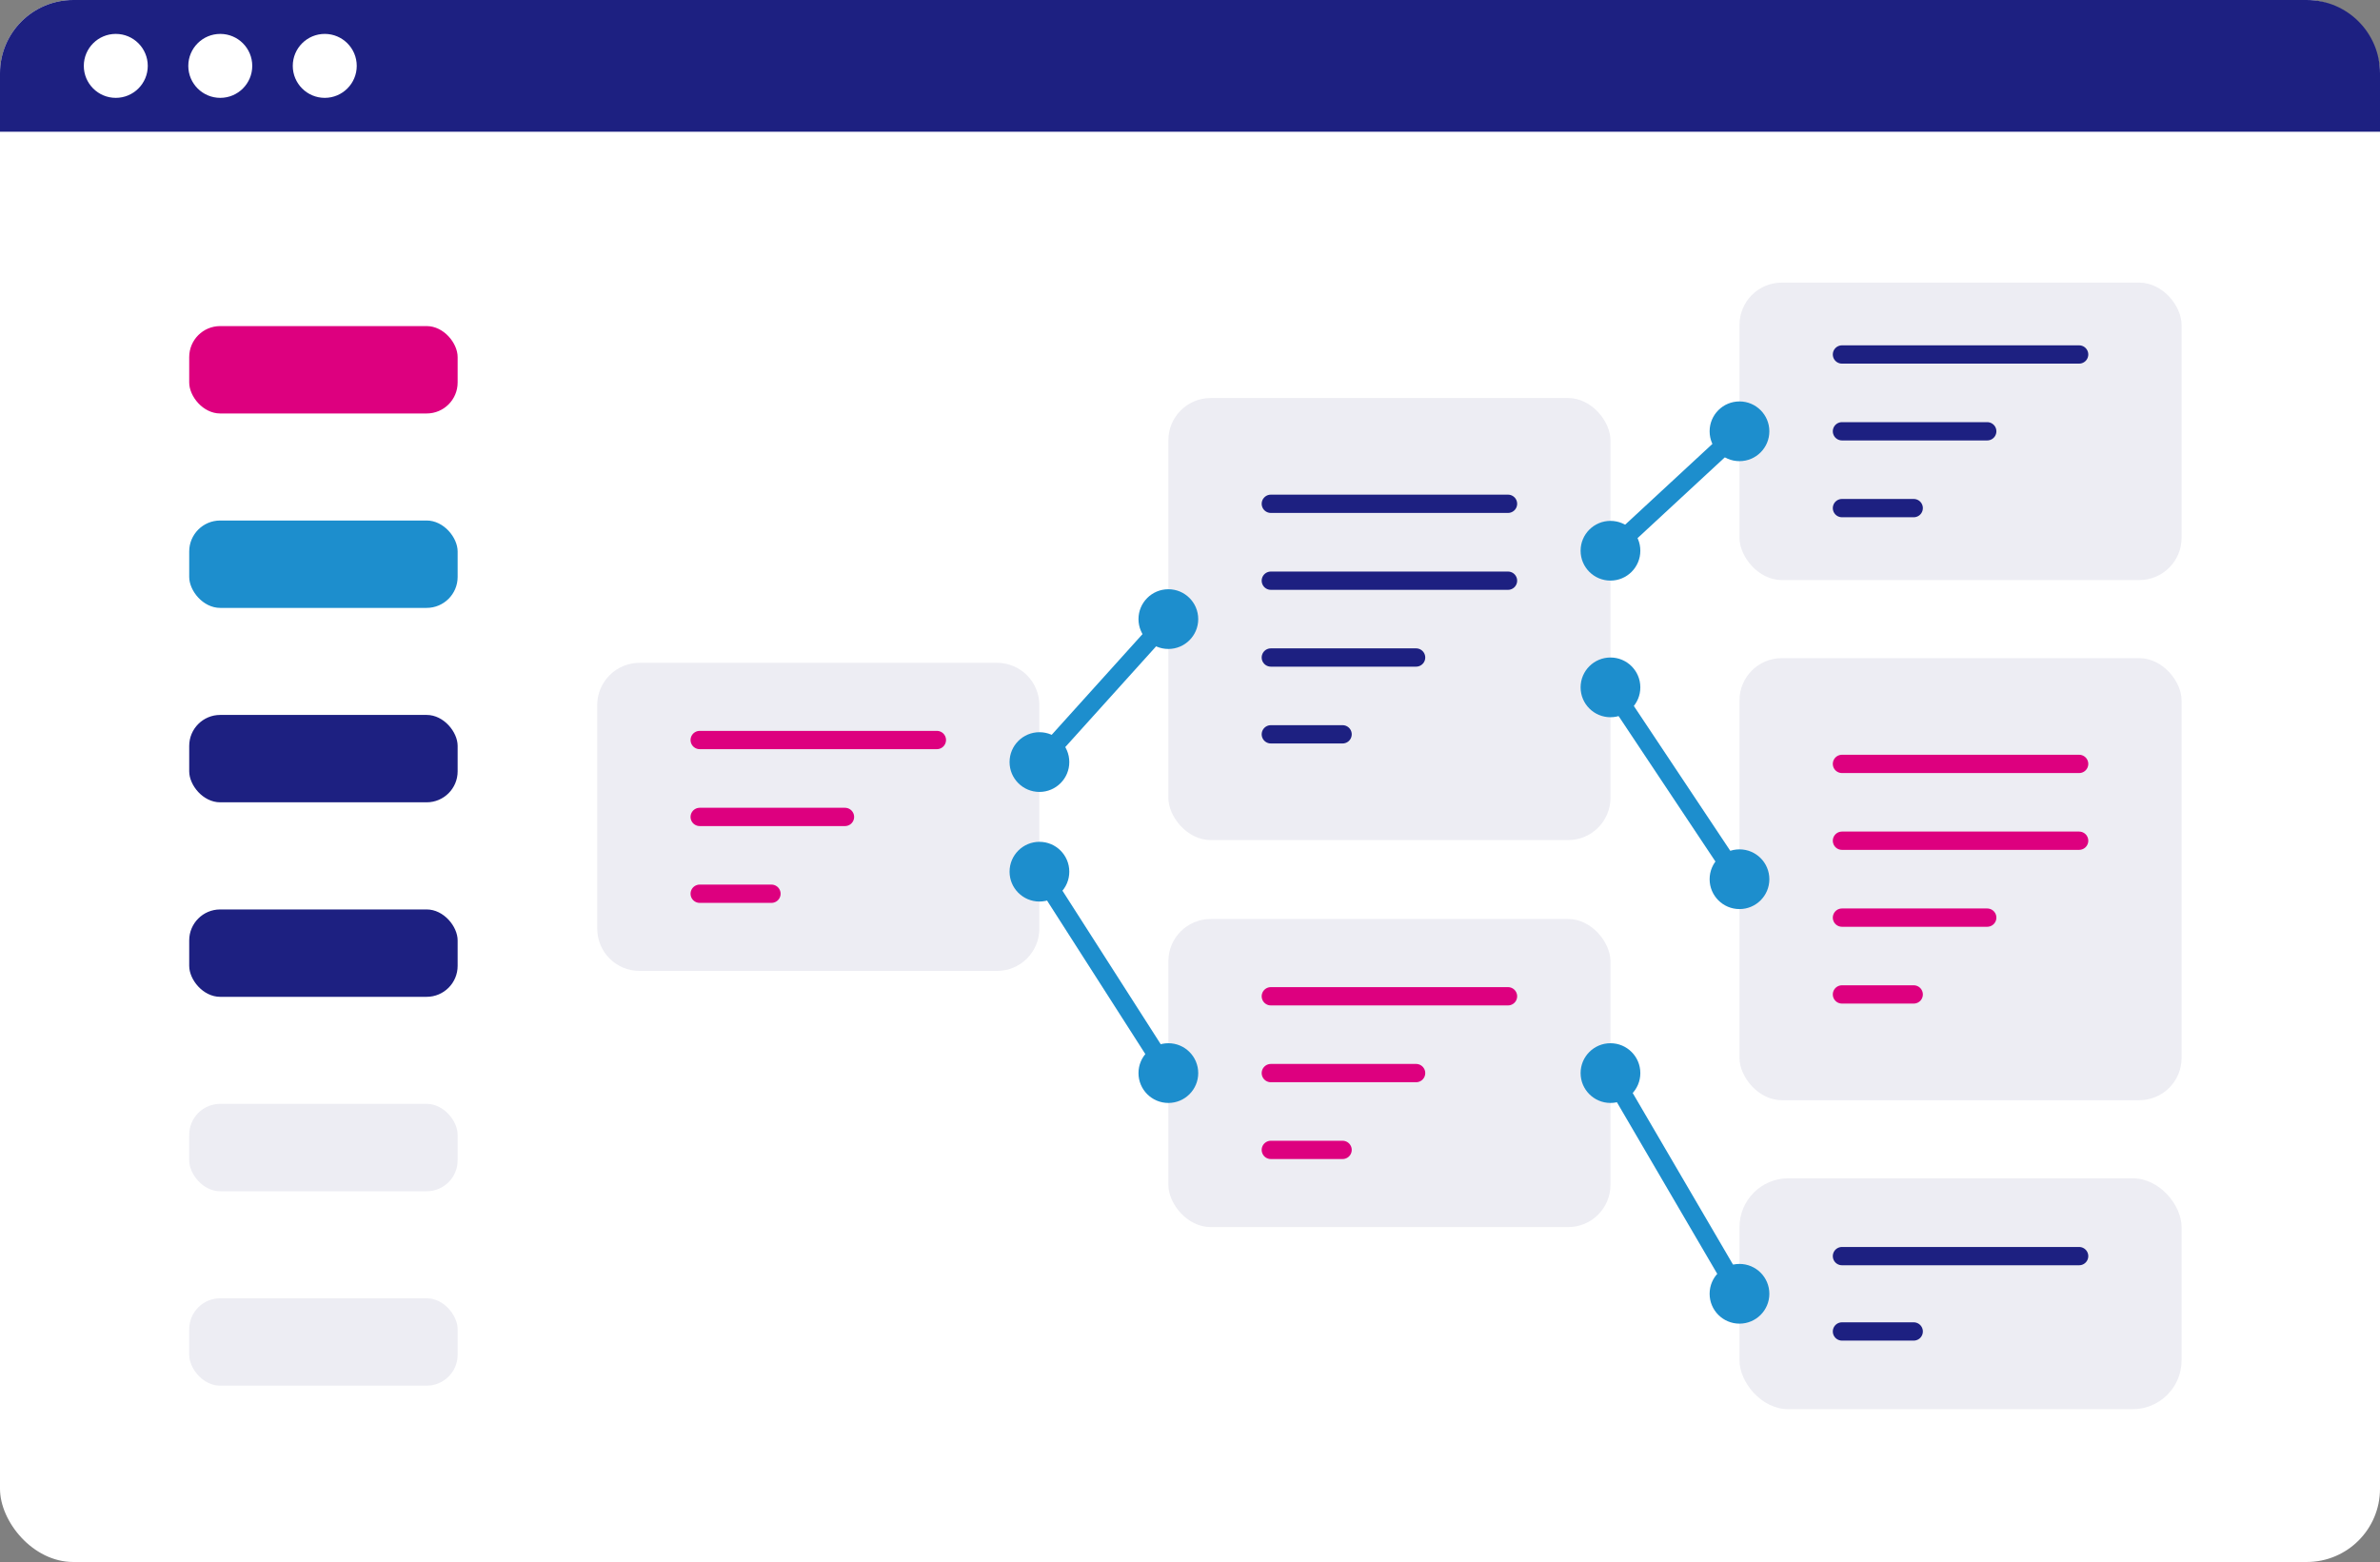
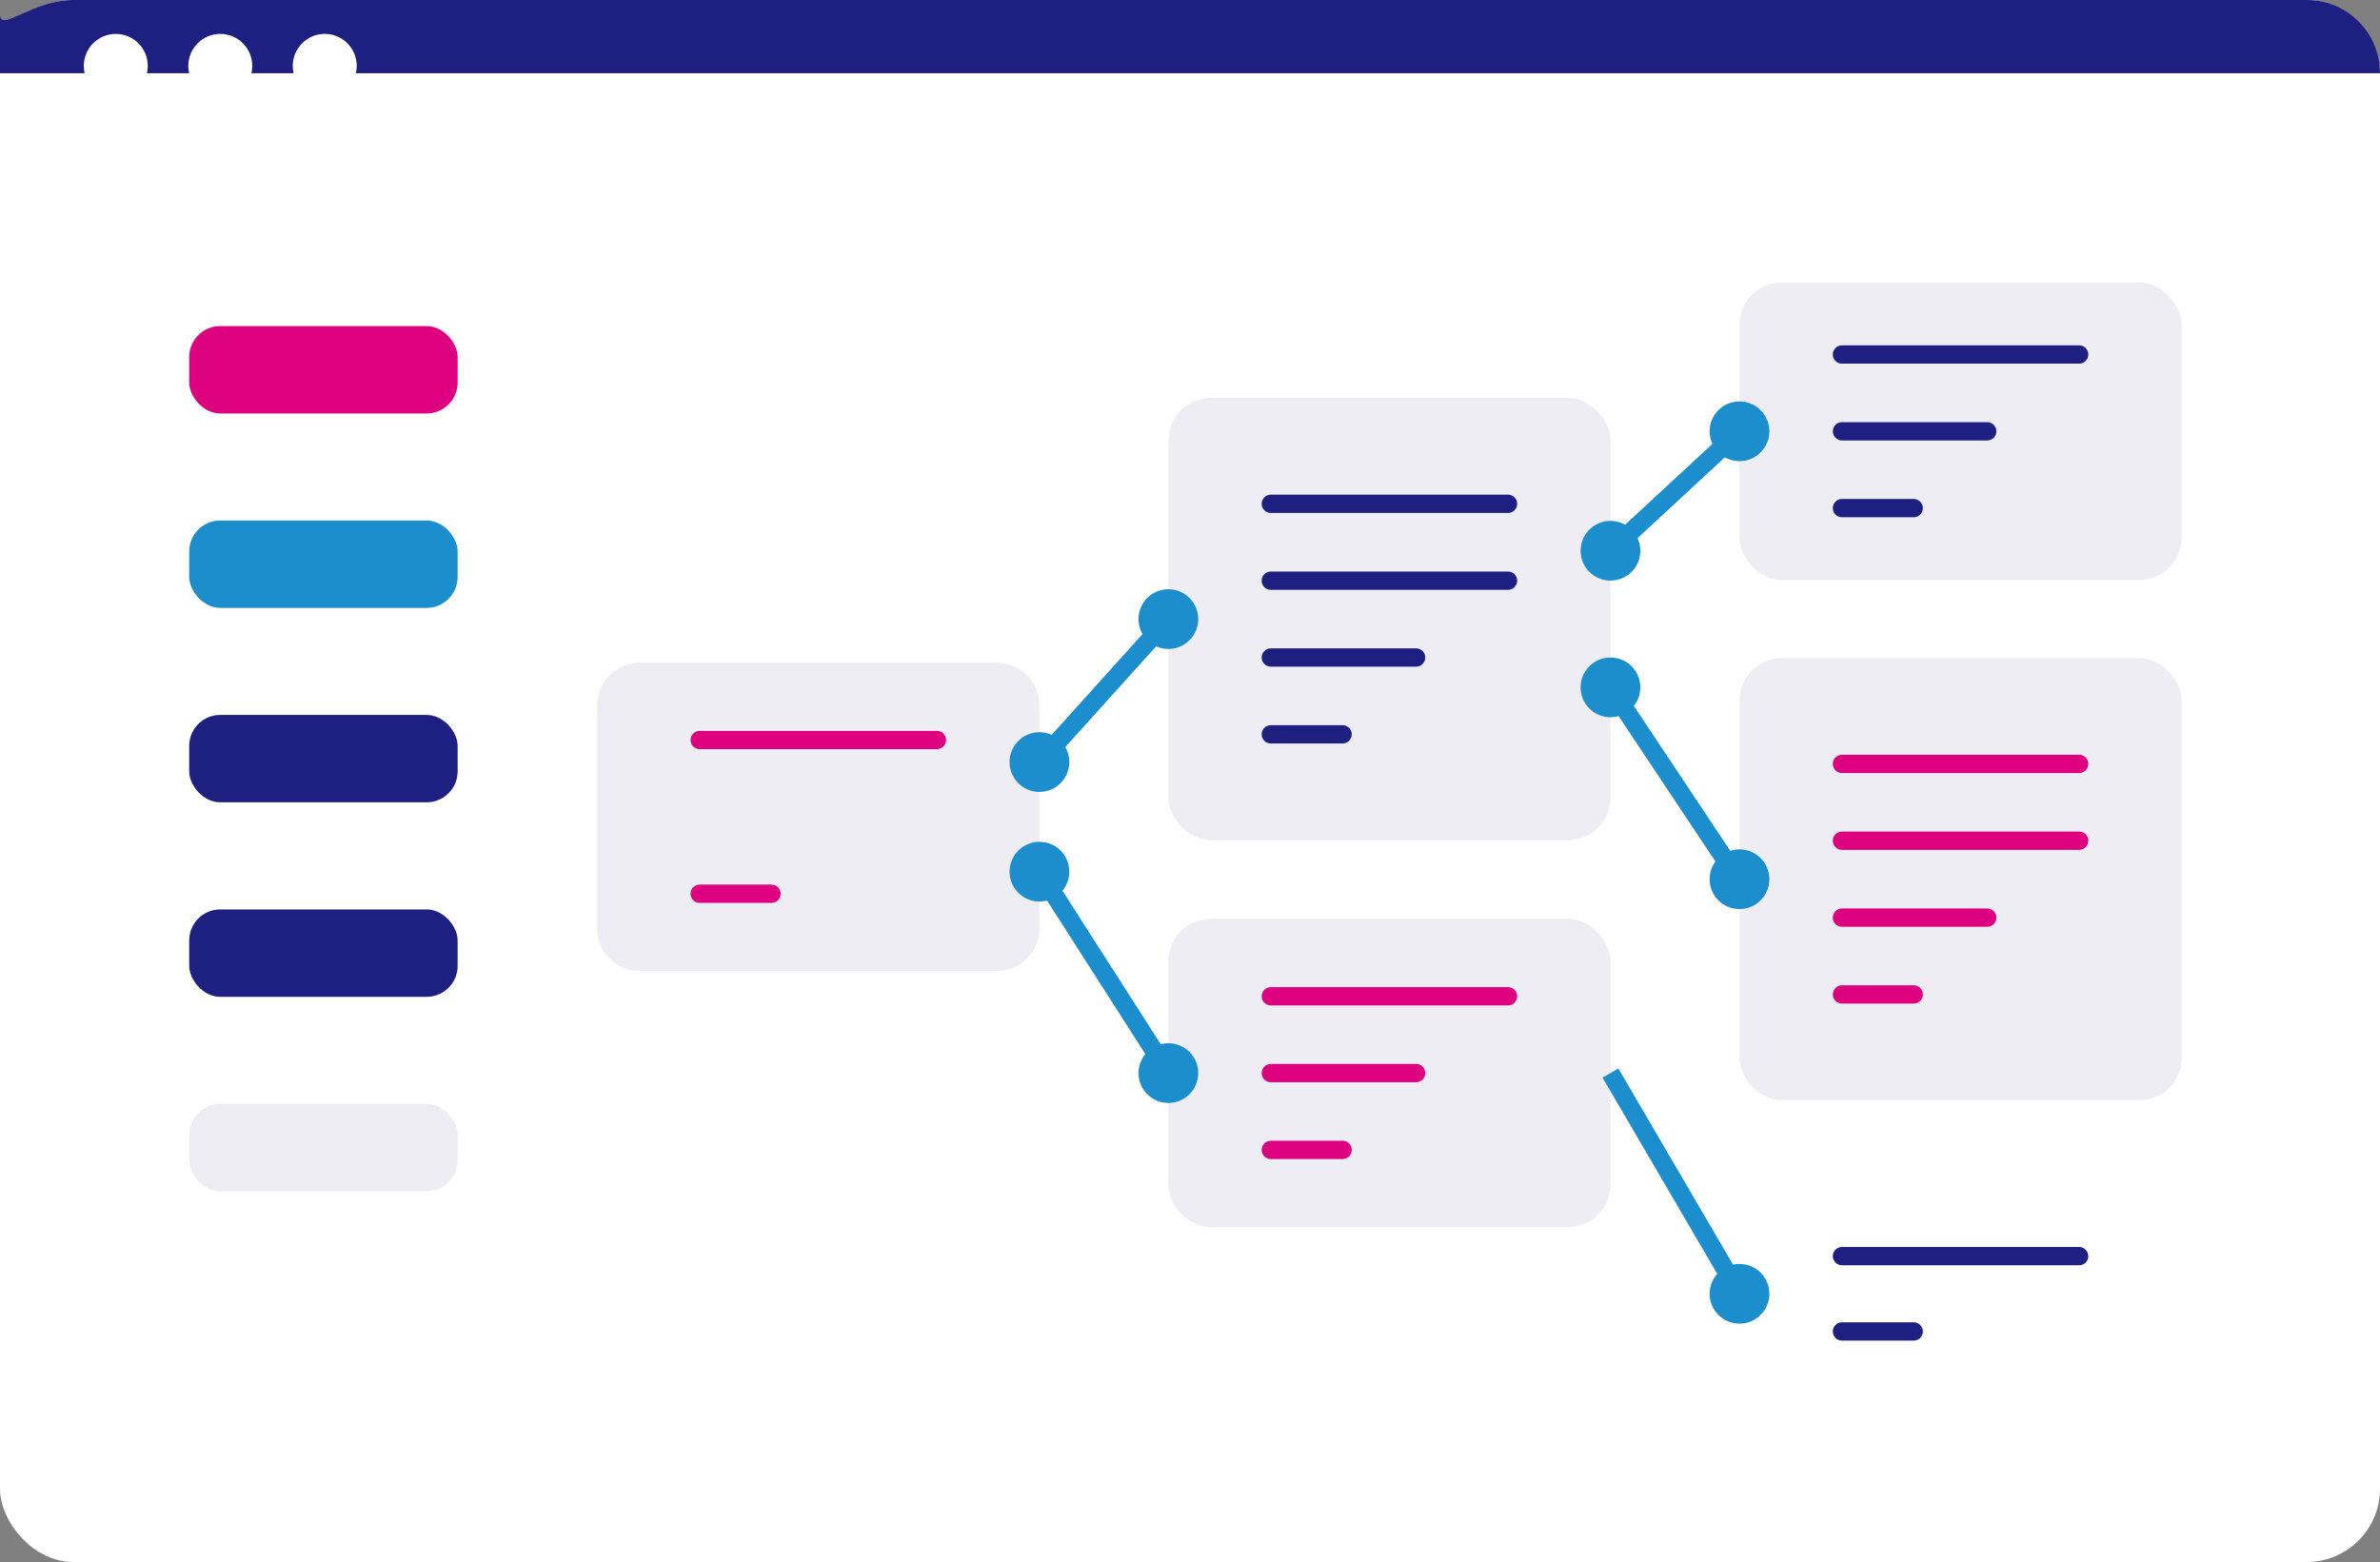
<svg xmlns="http://www.w3.org/2000/svg" id="_レイヤー_1" viewBox="0 0 258.99 170">
  <rect x="0" y="0" width="258.99" height="170" fill="#808080" stroke="none" />
  <defs>
    <style>.cls-1{fill:#ededf3;}.cls-2{fill:#fff;}.cls-3{fill:#dd007f;}.cls-4{fill:#1d8ecd;}.cls-5{fill:#1d2081;}.cls-6{stroke:#1d2081;}.cls-6,.cls-7,.cls-8{fill:none;stroke-width:1.99px;}.cls-6,.cls-8{stroke-linecap:round;stroke-linejoin:round;}.cls-7{stroke:#1d8ecd;stroke-miterlimit:10;}.cls-8{stroke:#dd007f;}</style>
  </defs>
  <rect class="cls-2" width="258.99" height="170" rx="7.97" ry="7.97" />
-   <path class="cls-5" d="m7.97,0h243.05c4.4,0,7.97,3.57,7.97,7.97v6.37H0v-6.37C0,3.57,3.57,0,7.97,0Z" />
+   <path class="cls-5" d="m7.97,0h243.05c4.4,0,7.97,3.57,7.97,7.97H0v-6.37C0,3.57,3.57,0,7.97,0Z" />
  <circle class="cls-2" cx="12.6" cy="7.17" r="3.48" />
  <circle class="cls-2" cx="23.97" cy="7.17" r="3.48" />
  <circle class="cls-2" cx="35.34" cy="7.17" r="3.48" />
  <rect class="cls-3" x="20.59" y="35.49" width="29.21" height="9.51" rx="3.37" ry="3.37" />
  <rect class="cls-4" x="20.59" y="56.65" width="29.21" height="9.51" rx="3.37" ry="3.37" />
  <rect class="cls-5" x="20.59" y="77.81" width="29.21" height="9.51" rx="3.37" ry="3.37" />
  <rect class="cls-5" x="20.59" y="98.98" width="29.21" height="9.51" rx="3.37" ry="3.37" />
  <rect class="cls-1" x="20.59" y="120.14" width="29.21" height="9.51" rx="3.37" ry="3.37" />
-   <rect class="cls-1" x="20.59" y="141.3" width="29.21" height="9.51" rx="3.37" ry="3.37" />
  <rect class="cls-1" x="189.29" y="71.63" width="48.11" height="48.11" rx="4.6" ry="4.6" />
  <line class="cls-8" x1="200.44" y1="83.14" x2="226.25" y2="83.14" />
  <line class="cls-8" x1="200.44" y1="91.5" x2="226.25" y2="91.5" />
  <line class="cls-8" x1="200.44" y1="108.23" x2="208.25" y2="108.23" />
  <line class="cls-8" x1="200.44" y1="99.87" x2="216.25" y2="99.87" />
  <path class="cls-1" d="m69.59,72.14h38.91c2.54,0,4.6,2.06,4.6,4.6v24.33c0,2.54-2.06,4.6-4.6,4.6h-38.91c-2.54,0-4.6-2.06-4.6-4.6v-24.33c0-2.54,2.06-4.6,4.6-4.6Z" />
  <line class="cls-8" x1="76.14" y1="80.54" x2="101.95" y2="80.54" />
-   <line class="cls-8" x1="76.14" y1="88.91" x2="91.95" y2="88.91" />
  <line class="cls-8" x1="76.14" y1="97.27" x2="83.95" y2="97.27" />
  <rect class="cls-1" x="127.14" y="100.02" width="48.11" height="33.53" rx="4.6" ry="4.6" />
  <line class="cls-8" x1="138.29" y1="108.43" x2="164.1" y2="108.43" />
  <line class="cls-8" x1="138.29" y1="116.79" x2="154.1" y2="116.79" />
  <line class="cls-8" x1="138.29" y1="125.15" x2="146.1" y2="125.15" />
  <rect class="cls-1" x="189.29" y="30.76" width="48.11" height="32.37" rx="4.6" ry="4.6" />
  <line class="cls-6" x1="200.44" y1="38.58" x2="226.25" y2="38.58" />
  <line class="cls-6" x1="200.44" y1="46.94" x2="216.25" y2="46.94" />
  <line class="cls-6" x1="200.44" y1="55.3" x2="208.25" y2="55.3" />
  <rect class="cls-1" x="127.14" y="43.32" width="48.11" height="48.11" rx="4.6" ry="4.6" />
  <line class="cls-6" x1="138.29" y1="54.83" x2="164.1" y2="54.83" />
  <line class="cls-6" x1="138.29" y1="63.2" x2="164.1" y2="63.2" />
  <line class="cls-6" x1="138.29" y1="79.92" x2="146.1" y2="79.92" />
  <line class="cls-6" x1="138.29" y1="71.56" x2="154.1" y2="71.56" />
-   <rect class="cls-1" x="189.29" y="128.24" width="48.11" height="25.13" rx="5.32" ry="5.32" />
  <line class="cls-6" x1="200.44" y1="136.71" x2="226.25" y2="136.71" />
  <line class="cls-6" x1="200.44" y1="144.91" x2="208.25" y2="144.91" />
  <line class="cls-7" x1="113.11" y1="82.94" x2="127.14" y2="67.38" />
  <line class="cls-7" x1="113.11" y1="94.87" x2="127.14" y2="116.79" />
  <circle class="cls-4" cx="113.11" cy="82.94" r="3.25" />
  <circle class="cls-4" cx="113.11" cy="94.87" r="3.25" />
  <circle class="cls-4" cx="127.14" cy="67.38" r="3.25" />
  <circle class="cls-4" cx="127.14" cy="116.79" r="3.25" />
-   <circle class="cls-4" cx="175.25" cy="116.79" r="3.25" />
  <circle class="cls-4" cx="189.29" cy="140.81" r="3.25" />
  <line class="cls-7" x1="175.25" y1="59.94" x2="189.29" y2="46.94" />
  <circle class="cls-4" cx="175.25" cy="59.94" r="3.25" />
  <circle class="cls-4" cx="189.29" cy="46.94" r="3.25" />
  <line class="cls-7" x1="175.25" y1="74.81" x2="189.29" y2="95.9" />
  <line class="cls-7" x1="175.25" y1="116.79" x2="189.29" y2="140.81" />
  <circle class="cls-4" cx="175.25" cy="74.81" r="3.25" />
  <circle class="cls-4" cx="189.29" cy="95.69" r="3.25" />
</svg>